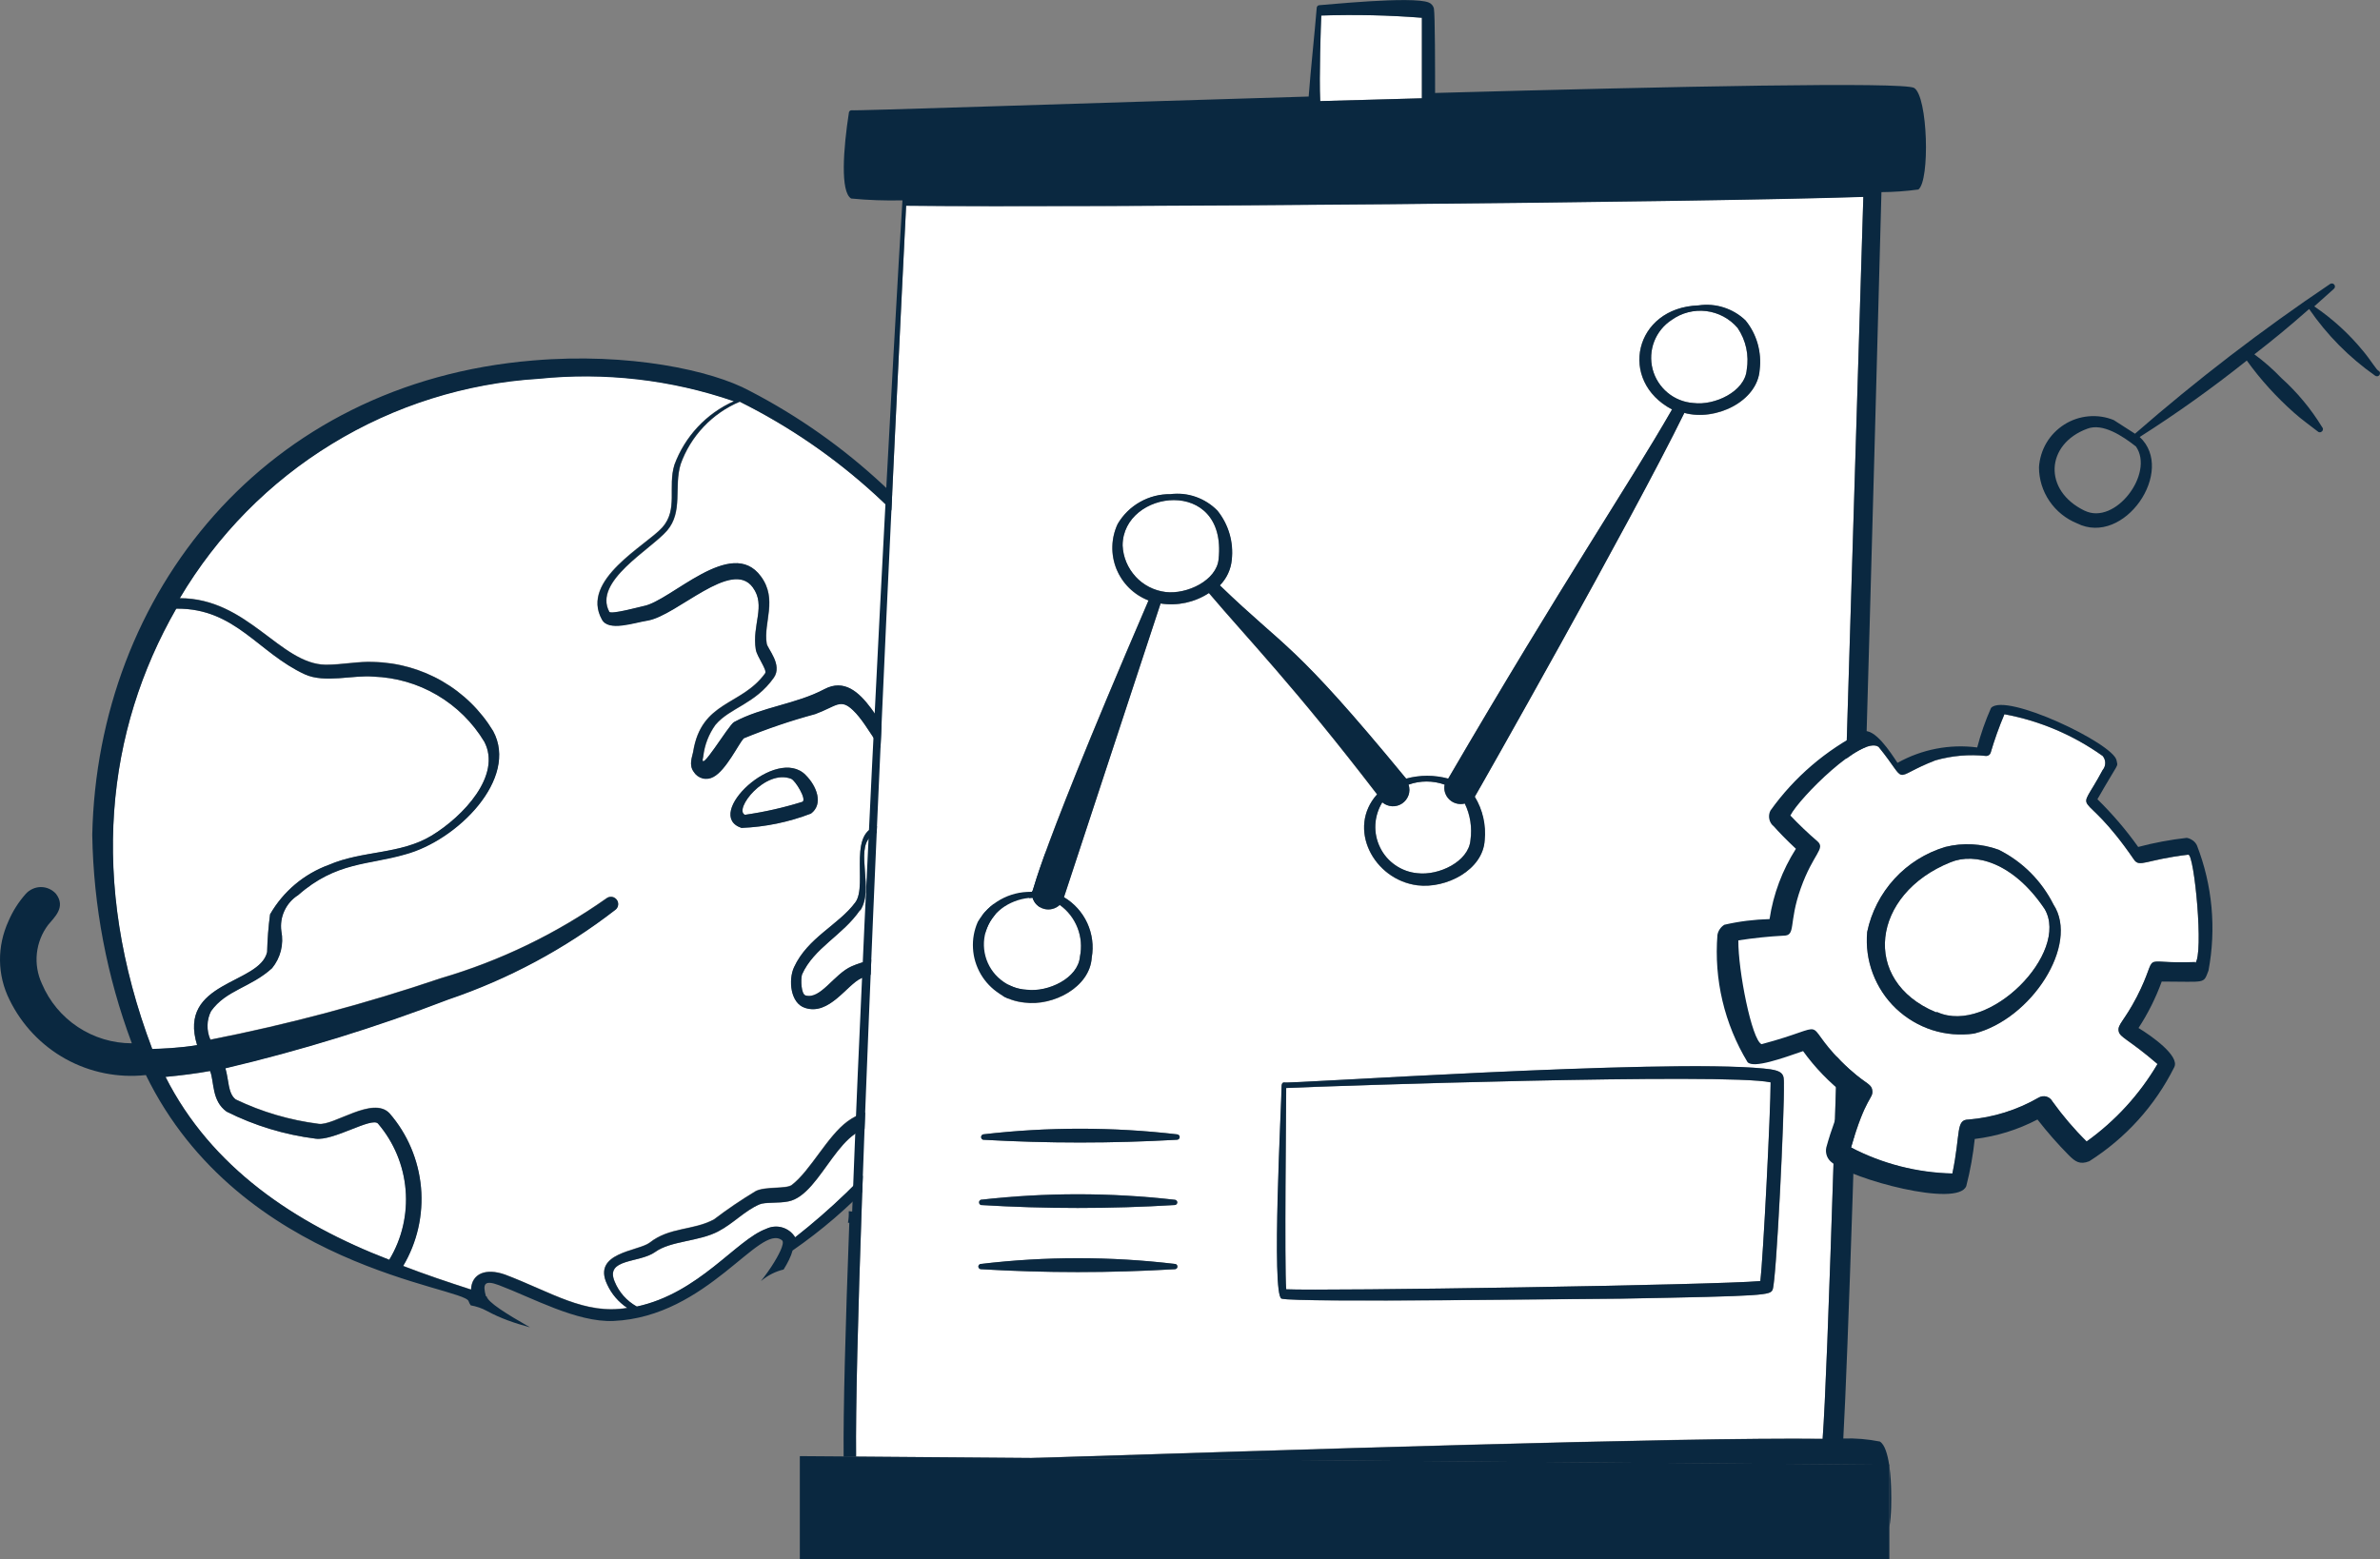
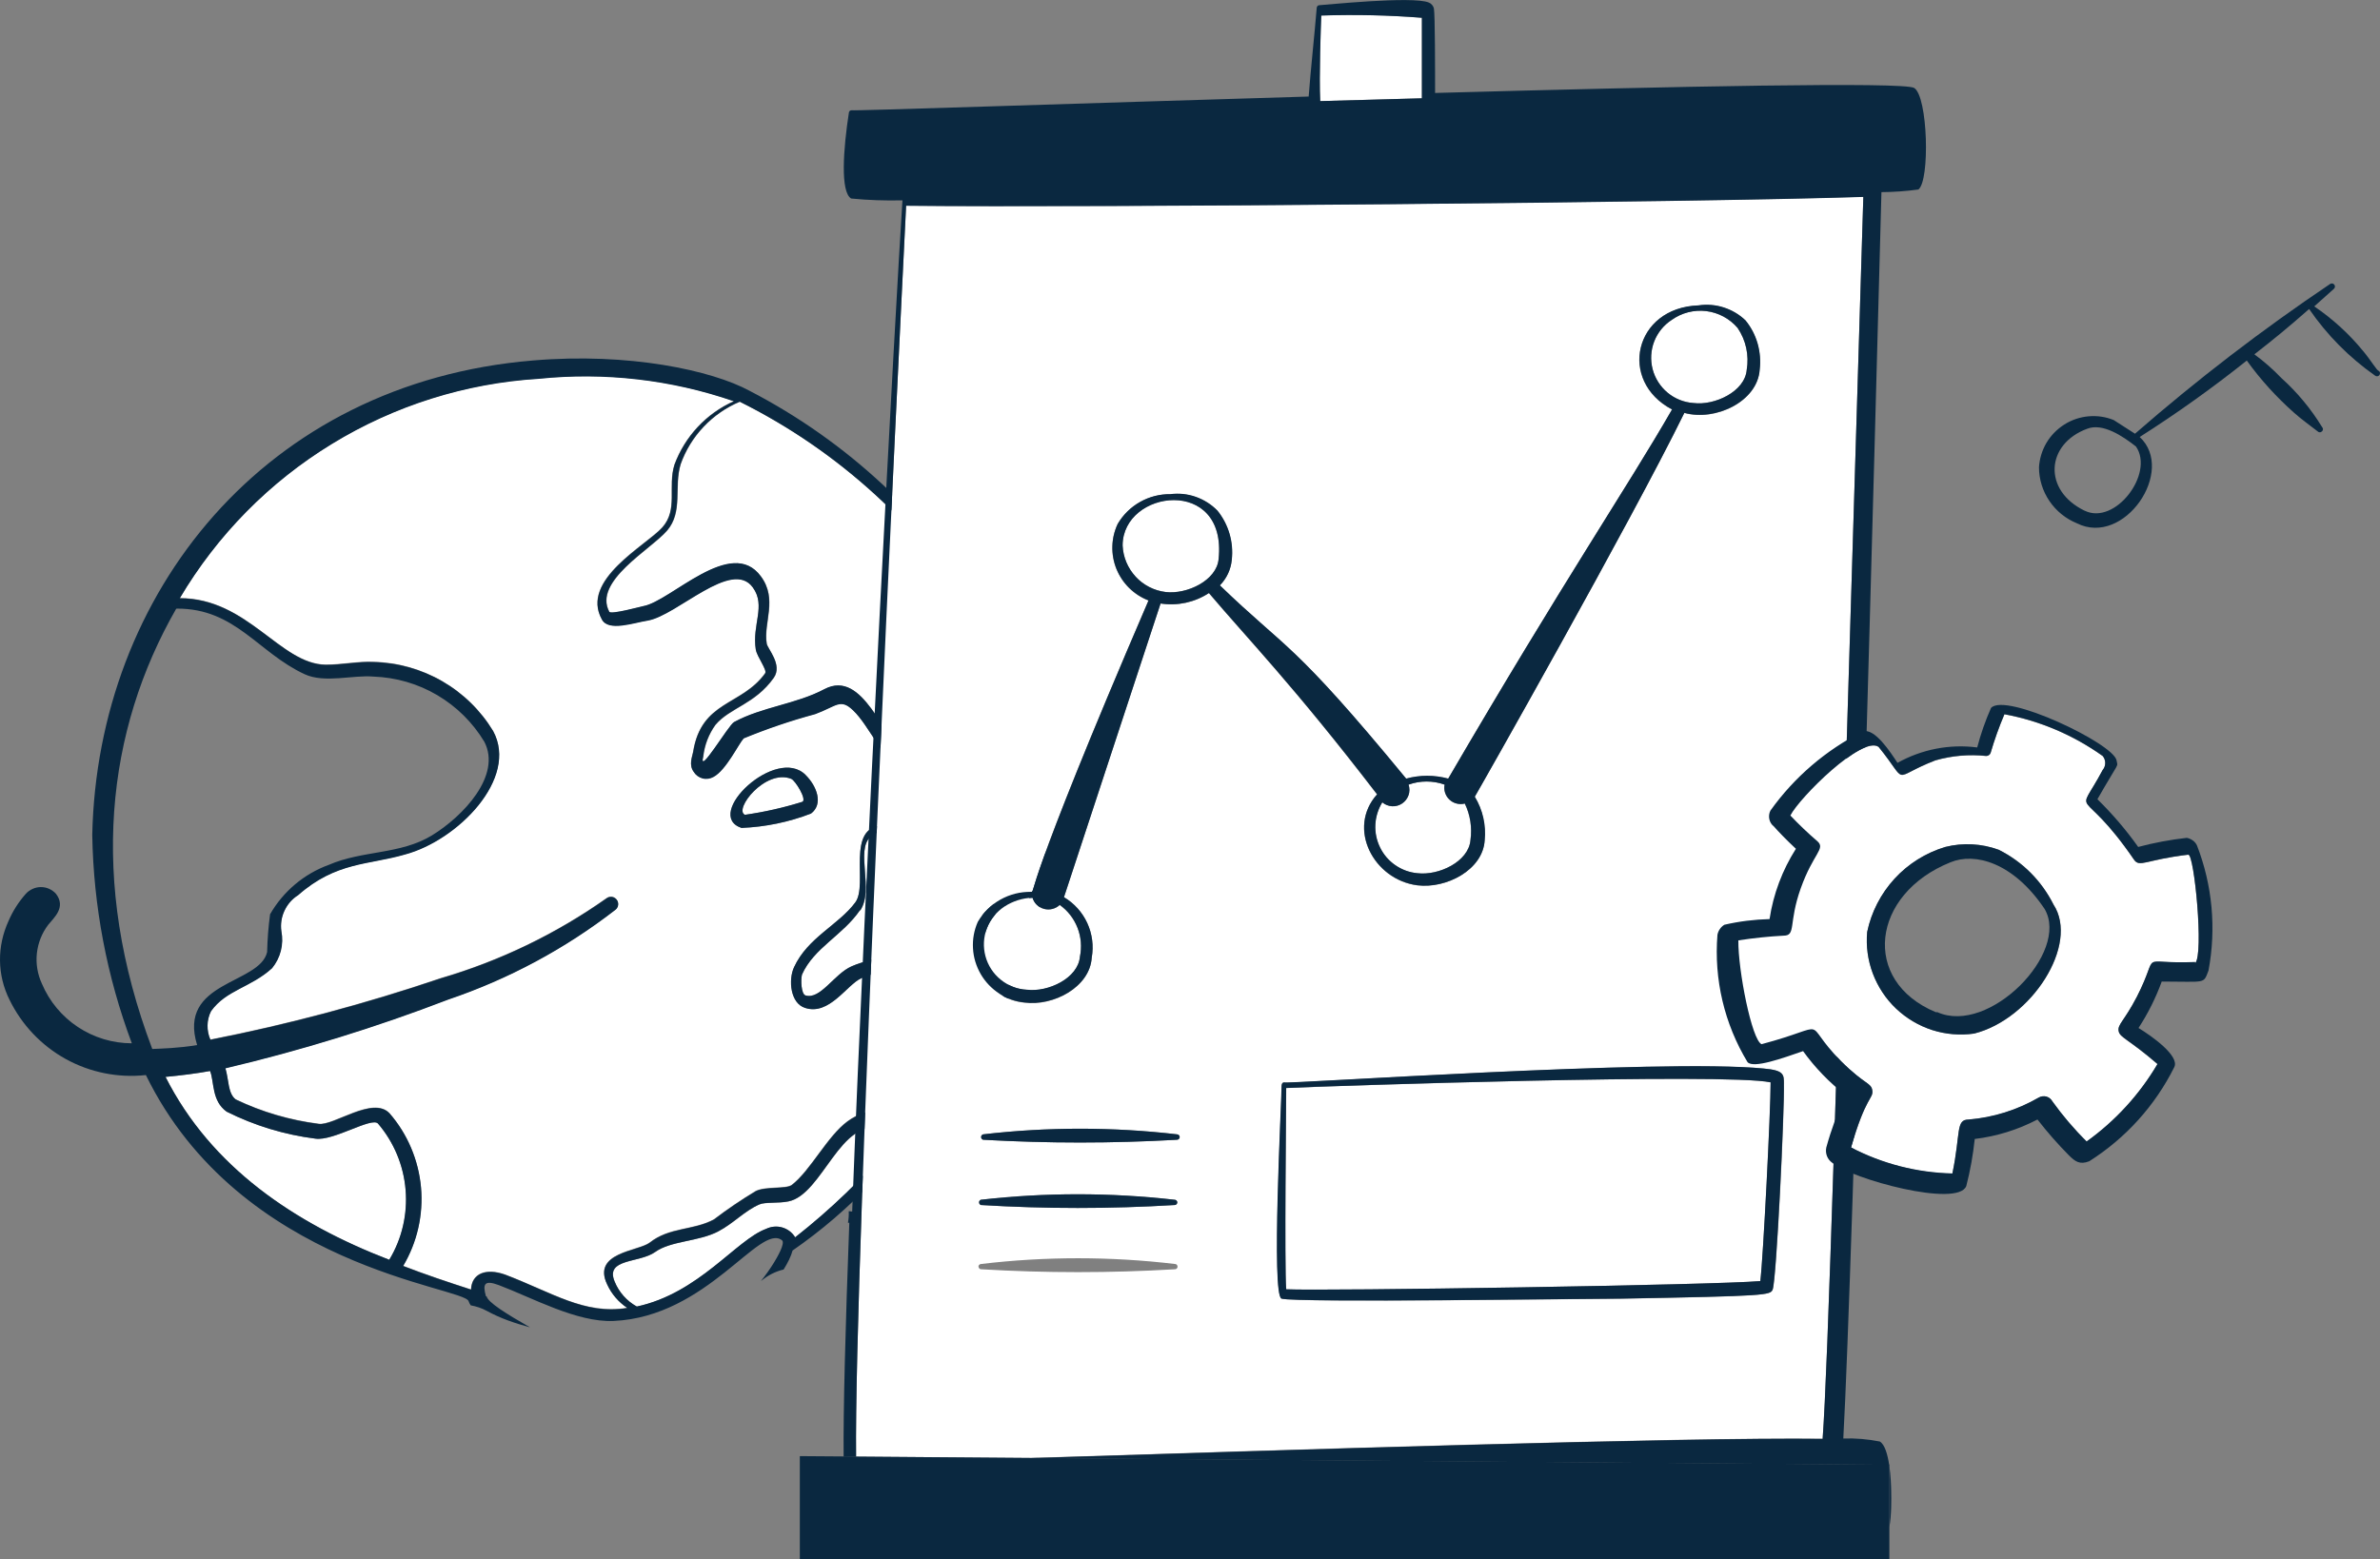
<svg xmlns="http://www.w3.org/2000/svg" id="Layer_2" viewBox="0 0 298.22 195.4">
  <rect x="0" y="0" width="298.22" height="195.4" fill="#808080" stroke="none" />
  <defs>
    <style>.cls-1{fill:#0a2840;}.cls-1,.cls-2{stroke-width:0px;}.cls-2{fill:#fff;}</style>
  </defs>
  <g id="Layer_1-2">
    <path class="cls-2" d="m99.15,97.62c-3.27-1.28-7.25,3.87-5.8,4.51,2.45-.36,4.86-.9,7.23-1.64.51-.34-.9-2.64-1.42-2.87Z" />
-     <path class="cls-2" d="m33.47,119.34c.04-1.59.16-3.17.37-4.74,1.65-2.87,4.26-5.07,7.37-6.2,4.2-1.82,8.97-1.28,12.9-3.68,3.93-2.4,8.78-7.52,6.58-11.74-1.45-2.41-3.48-4.42-5.91-5.85-2.43-1.43-5.17-2.22-7.98-2.32-2.52-.23-6.1.85-8.61-.29-5.84-2.7-8.69-8.27-16.01-8.23l-.11.02c-8.74,15.24-10.99,34.07-3,55.18,1.16-.05,3.32-.1,5.62-.49-2.49-8.05,7.82-7.59,8.77-11.65Z" />
    <path class="cls-2" d="m50.83,149.13c-.25-3.06-1.46-5.97-3.46-8.31-.8-.86-5.59,2.22-7.84,1.89-3.87-.49-7.63-1.63-11.12-3.38-1.91-1.36-1.54-3.76-2.08-5.1-1.74.32-3.64.55-5.58.74,5.72,11.33,16.17,18.36,28.04,22.93,1.59-2.63,2.3-5.7,2.05-8.76Z" />
    <path class="cls-2" d="m110.58,141.53c-5.26-1.63-7.47,8.18-11.77,9.05-1.24.27-2.95.07-3.64.38-1.83.79-3.28,2.4-5.14,3.37-2.44,1.29-5.96,1.17-7.92,2.59-1.96,1.41-6.32.78-5.08,3.71.54,1.33,1.52,2.43,2.78,3.13,7.79-1.68,12.46-8.37,16.19-9.73.63-.31,1.36-.38,2.04-.18.68.2,1.26.64,1.62,1.25,4.44-3.49,8.52-7.43,12.18-11.74-.05-.38-.19-.74-.41-1.05-.22-.32-.5-.58-.84-.76Z" />
    <path class="cls-2" d="m109.09,104.87c-1.94,1.72.48,6.62-1.3,9.26v-.08c-2.19,3.19-5.81,4.74-7.3,8.1-.17.66-.1,2.44.44,2.61,1.86.57,3.57-2.68,5.78-3.65,3.08-1.34,7.53-1.38,9.52-4.14,6.73-9.17-3.96-15.11-7.14-12.09Z" />
    <path class="cls-2" d="m122.93,110.08c.19-2.6,2.29-4.55,2.96-6.69.09-.3.56-9.05-1.21-9.58-3.19-.98-7.14,3.54-11.67,2.16-2.53-.77-4.03-5-6.14-6.98-1.6-1.53-2.05-.51-4.74.48-3.05.83-6.04,1.84-8.96,3.04-.63.68-2.21,3.99-3.78,4.83-.41.24-.9.31-1.36.19-.46-.11-.86-.4-1.11-.81-.66-.89-.18-1.91-.08-2.5,1.03-6.45,6.05-5.75,9.01-9.84.33-.4-1-2.06-1.16-3-.49-3.11,1.31-5.47-.37-7.78-2.64-3.66-9.5,3.53-13.19,4.15-1.7.26-4.92,1.43-5.73-.15-2.74-4.93,5.55-9.26,7.57-11.51,2.02-2.25.66-5.07,1.53-7.87.65-1.75,1.64-3.36,2.92-4.73,1.28-1.37,2.82-2.46,4.53-3.23-7.85-2.71-16.2-3.68-24.46-2.82-9.17.56-18.07,3.37-25.91,8.16-7.84,4.8-14.39,11.44-19.07,19.35,8.53,0,12.56,8.24,18.28,8.34,2,0,4.23-.45,5.99-.35,3.03.07,5.99.9,8.61,2.41,2.62,1.51,4.82,3.66,6.39,6.25,3.22,5.93-4.46,13.7-11.04,15.46-4.57,1.34-8.63.91-13.4,5.1-.74.47-1.34,1.15-1.71,1.95-.37.8-.5,1.69-.39,2.56.16.81.14,1.65-.06,2.45-.2.8-.58,1.55-1.1,2.19-2.67,2.44-5.76,2.74-7.65,5.39-.27.55-.43,1.16-.44,1.78-.01.62.11,1.23.36,1.8,9.79-1.92,19.44-4.5,28.88-7.7,7.43-2.17,14.44-5.56,20.76-10.02.19-.14.43-.21.67-.18.24.03.45.16.6.35.15.19.21.43.18.67-.03.24-.16.45-.35.6-6.3,4.89-13.38,8.69-20.93,11.24-9.1,3.5-18.43,6.39-27.93,8.62.45,1.47.3,3.17,1.31,3.92,3.27,1.56,6.78,2.59,10.38,3.05,1.87.28,6.79-3.54,8.88-1.32,2.26,2.61,3.63,5.86,3.94,9.29.31,3.44-.48,6.88-2.24,9.84,2.78,1.07,5.5,1.99,8.51,2.96.09-2.04,1.88-2.71,4.25-1.88,5.85,2.21,9.98,5.08,15.33,4.18-1.09-.73-1.97-1.75-2.52-2.94-1.93-4.01,3.89-4.16,5.31-5.23,2.52-1.99,5.45-1.51,8.07-2.92,1.68-1.28,3.44-2.47,5.25-3.56,1.24-.61,3.78-.24,4.49-.75,2.35-1.79,4.47-6.14,7.01-7.99,2.54-1.85,6.06-2.1,7.24,1.35,5.34-5.54,9.76-11.9,13.1-18.83-2.77-3.73-4.07-8.36-3.64-12.99Zm-30.01-6.32c-4.87-1.64,4.36-10.37,8.04-6.63,1.4,1.39,2.24,3.65.67,4.82-2.78,1.08-5.73,1.69-8.71,1.8Zm25.2,14.05c-2.41,3.48-6.94,3.36-10.2,4.79-1.8.82-4,4.69-7.02,3.72-1.86-.57-2.13-3.52-1.4-5.1,1.71-3.74,5.58-5.3,7.68-8.13,1.65-2.22-1.29-9.57,3.52-9.63,8.03-1.63,12.53,7.02,7.43,14.35Z" />
    <path class="cls-2" d="m117.36,89.31c-1.47.27-4.88-.69.75-6.09,1.75-1.64,3.36-3.41,4.81-5.31l-.11.02c-7.24-11.84-17.68-21.39-30.1-27.57-1.71.72-3.26,1.79-4.53,3.14-1.28,1.35-2.26,2.95-2.88,4.7-.86,2.85.34,5.96-1.71,8.33-2.05,2.37-9.29,6.35-7.22,10.17.23.36,3.99-.67,4.27-.72,3.44-.61,11.01-8.81,14.72-3.73,2.14,2.89.29,5.8.73,8.43.11.67,2.01,2.66.89,4.27-2.35,3.33-5.48,3.74-7.31,5.9-.84,1.17-1.37,2.53-1.53,3.96-.67,2.62,3.19-3.96,3.87-4.3,3.5-1.9,7.78-2.25,11.31-4.12,4.95-2.63,7.36,6.61,9.97,7.4,3.79,1.16,7.46-3.45,11.65-2.15,2.37.71,3.02,5.57,2.32,7.85,0,.94.06,1.89.22,2.82.01,2.45-2.84,4.98-3.04,7.36-.29,3.76.54,7.52,2.39,10.81,3.07-8.24,4.01-17.76.78-30.68-.65-2.55-1.51-5.05-2.57-7.47-1.95,2.92-4.58,5.32-7.67,6.99Z" />
    <path class="cls-1" d="m100.95,97.14c-3.68-3.75-12.91,4.99-8.04,6.63,2.98-.12,5.93-.73,8.71-1.8,1.57-1.18.74-3.43-.67-4.82Zm-.38,3.34c-2.36.74-4.78,1.29-7.23,1.64-1.45-.64,2.54-5.79,5.8-4.51.52.23,1.94,2.53,1.42,2.87Z" />
    <path class="cls-1" d="m110.69,103.47c-4.81.07-1.86,7.41-3.52,9.63-2.09,2.83-5.96,4.4-7.68,8.13-.73,1.58-.47,4.53,1.4,5.1,3.02.98,5.22-2.9,7.02-3.72,3.27-1.43,7.79-1.31,10.2-4.79,5.1-7.33.6-15.99-7.43-14.35Zm5.54,13.5c-1.99,2.76-6.43,2.79-9.52,4.14-2.2.97-3.91,4.22-5.78,3.65-.54-.17-.61-1.95-.44-2.61,1.49-3.36,5.11-4.91,7.28-8.1v.08c1.8-2.64-.62-7.54,1.31-9.26,3.17-3.01,13.87,2.92,7.14,12.09Z" />
    <path class="cls-1" d="m122.05,52.91c-.83-.32-3.05-1.12-3.73-.75-4.85,1.99,20.39,3.16,5.32,24.54-7.19-11.78-17.46-21.37-29.72-27.72-4.72-2.56-15.11-4.82-27.13-3.8-33.61,2.78-54.58,29.19-55.23,59.46.15,8.93,1.83,17.76,4.96,26.12-2.4,0-4.75-.71-6.76-2.04s-3.57-3.21-4.51-5.43c-.55-1.19-.77-2.5-.63-3.8s.63-2.54,1.42-3.58c.71-.89,2.27-2.18.98-3.88-.24-.27-.53-.48-.86-.63-.33-.15-.68-.22-1.04-.22-.36,0-.71.08-1.04.23-.33.15-.62.36-.86.63-.89,1.01-1.62,2.15-2.15,3.39C.35,117-.02,118.69,0,120.39c.02,1.71.43,3.39,1.19,4.91,1.53,3.14,3.99,5.74,7.05,7.43,3.06,1.69,6.57,2.39,10.04,2.01,11.82,24.2,39.94,26.54,40.44,28.35.05.16.14.33.26.51.7.13,1.39.35,2.04.71,1.68.92,3.5,1.54,5.39,2.05-3.03-1.73-5.26-3.13-5.44-3.89h-.08c-.44-1.57-.18-2.07,1.62-1.4,4.14,1.56,9.77,4.69,14.36,4.49,11.78-.52,18.32-12.32,21.12-10.11.44.38-.68,2.25-.99,2.76-.47.78-1.05,1.58-1.66,2.36.88-.75,1.85-1.22,2.85-1.46.52-.84.93-1.65,1.12-2.38,3.63-2.51,6.98-5.39,10-8.6,4.57-4.83,4.3-4.38,4.13-5.24,5.7-6.04,10.5-12.87,14.25-20.28,5.66-13.68,3.6-29.68-1.85-41.72,8-11.33,9.2-23.41-3.75-27.98Zm-99.98,23.39l.11-.02c7.32-.03,10.17,5.54,16.01,8.23,2.5,1.15,6.09.06,8.61.29,2.81.1,5.56.89,7.98,2.32,2.43,1.43,4.46,3.44,5.91,5.85,2.19,4.22-2.65,9.34-6.58,11.74-3.93,2.4-8.7,1.86-12.9,3.68-3.11,1.13-5.72,3.33-7.37,6.2-.21,1.57-.33,3.16-.37,4.74-.94,4.07-11.26,3.6-8.77,11.65-2.3.39-4.46.44-5.62.49-7.99-21.1-5.74-39.94,3-55.18Zm-1.33,58.67c1.94-.18,3.84-.42,5.58-.74.54,1.34.17,3.74,2.08,5.1,3.49,1.75,7.25,2.89,11.12,3.38,2.25.33,7.04-2.75,7.84-1.89,2,2.34,3.21,5.25,3.46,8.31.25,3.06-.46,6.13-2.05,8.76-11.86-4.57-22.31-11.6-28.04-22.93Zm78.9,20.12c-.36-.6-.94-1.05-1.62-1.25-.68-.2-1.4-.13-2.04.18-3.73,1.37-8.4,8.06-16.19,9.73-1.26-.69-2.24-1.8-2.78-3.13-1.23-2.93,3.12-2.29,5.08-3.71,1.96-1.41,5.49-1.29,7.92-2.59,1.86-.97,3.3-2.58,5.14-3.37.69-.32,2.4-.12,3.64-.38,4.3-.87,6.51-10.68,11.77-9.05.33.19.62.45.84.76.22.31.36.68.41,1.05-3.65,4.32-7.73,8.25-12.18,11.74Zm13.82-13.19c-1.18-3.45-4.7-3.2-7.24-1.35-2.54,1.85-4.66,6.2-7.01,7.99-.71.52-3.26.15-4.49.75-1.81,1.09-3.57,2.28-5.25,3.56-2.62,1.41-5.55.93-8.07,2.92-1.42,1.07-7.24,1.22-5.31,5.23.55,1.2,1.42,2.21,2.52,2.94-5.35.9-9.49-1.97-15.33-4.18-2.36-.83-4.16-.16-4.25,1.88-3.02-.98-5.74-1.89-8.51-2.96,1.76-2.96,2.54-6.41,2.24-9.84-.31-3.43-1.68-6.69-3.94-9.29-2.08-2.22-7,1.6-8.88,1.32-3.6-.46-7.11-1.48-10.38-3.05-1.01-.74-.87-2.45-1.31-3.92,9.49-2.24,18.83-5.12,27.93-8.62,7.55-2.56,14.63-6.36,20.93-11.24.19-.14.32-.36.35-.6.03-.24-.03-.48-.18-.67-.15-.19-.36-.32-.6-.35-.24-.03-.48.03-.67.18-6.32,4.46-13.34,7.84-20.76,10.02-9.45,3.2-19.09,5.78-28.88,7.7-.25-.57-.37-1.18-.36-1.8.01-.62.16-1.23.44-1.78,1.89-2.66,4.98-2.95,7.65-5.39.52-.64.9-1.39,1.1-2.19.2-.8.22-1.64.06-2.45-.12-.87.01-1.76.39-2.56.37-.8.96-1.48,1.71-1.95,4.77-4.2,8.84-3.77,13.4-5.1,6.58-1.76,14.26-9.52,11.04-15.46-1.57-2.59-3.77-4.74-6.39-6.25-2.62-1.51-5.58-2.34-8.61-2.41-1.76-.1-3.99.36-5.99.35-5.72-.09-9.76-8.34-18.28-8.34,4.68-7.91,11.22-14.56,19.07-19.35,7.84-4.8,16.74-7.6,25.91-8.16,8.26-.85,16.61.11,24.46,2.82-1.71.76-3.25,1.86-4.53,3.23-1.28,1.37-2.27,2.97-2.92,4.73-.87,2.8.49,5.62-1.53,7.87-2.02,2.25-10.3,6.58-7.57,11.51.81,1.58,4.03.41,5.73.15,3.69-.62,10.55-7.82,13.19-4.15,1.67,2.31-.13,4.67.37,7.78.16.94,1.49,2.6,1.16,3-2.96,4.09-7.99,3.39-9.01,9.84-.1.59-.59,1.61.08,2.5.25.4.65.69,1.11.81.46.12.95.04,1.36-.19,1.57-.83,3.15-4.15,3.78-4.83,2.92-1.2,5.91-2.22,8.96-3.04,2.69-.99,3.14-2.01,4.74-.48,2.1,1.99,3.61,6.21,6.14,6.98,4.54,1.38,8.49-3.14,11.67-2.16,1.77.53,1.3,9.28,1.21,9.58-.67,2.14-2.76,4.09-2.96,6.69-.43,4.63.86,9.26,3.64,12.99-3.34,6.93-7.76,13.29-13.1,18.83Zm14.12-52.12c3.22,12.92,2.28,22.43-.78,30.68-1.84-3.29-2.67-7.05-2.39-10.81.2-2.37,3.06-4.91,3.04-7.36-.15-.93-.22-1.87-.22-2.82.7-2.29.06-7.14-2.32-7.85-4.18-1.29-7.86,3.32-11.65,2.15-2.61-.79-5.02-10.02-9.97-7.4-3.54,1.88-7.81,2.22-11.31,4.12-.68.34-4.54,6.92-3.87,4.3.16-1.43.69-2.8,1.53-3.96,1.83-2.16,4.96-2.57,7.31-5.9,1.13-1.62-.78-3.61-.89-4.27-.44-2.64,1.41-5.54-.73-8.43-3.71-5.08-11.28,3.12-14.72,3.73-.28.05-4.04,1.08-4.27.72-2.07-3.82,5.17-7.8,7.22-10.17,2.05-2.37.85-5.48,1.71-8.33.62-1.75,1.6-3.35,2.88-4.7,1.28-1.35,2.82-2.42,4.53-3.14,12.42,6.18,22.86,15.74,30.1,27.57l.11-.02c-1.46,1.9-3.07,3.68-4.81,5.31-5.63,5.39-2.21,6.36-.75,6.09,3.09-1.67,5.72-4.07,7.67-6.99,1.06,2.42,1.92,4.91,2.57,7.47Z" />
    <path class="cls-2" d="m152.69,70.06c1.08-10.39-12.03-8.73-12.03-1.69.07,1.45.64,2.83,1.62,3.89.98,1.07,2.31,1.75,3.75,1.93,2.67.33,6.43-1.44,6.66-4.14Z" />
    <path class="cls-2" d="m172.92,106.23c.44.89,1.1,1.65,1.91,2.21.82.56,1.76.91,2.75,1,2.67.33,6.43-1.44,6.66-4.14.23-1.57-.02-3.17-.71-4.59-.34.09-.69.09-1.02,0-.34-.09-.64-.25-.9-.49-.25-.24-.44-.53-.55-.86-.11-.33-.13-.68-.06-1.02-1.46-.52-3.06-.52-4.52,0,.14.43.14.89,0,1.32-.15.43-.43.79-.8,1.04-.37.25-.82.37-1.27.35-.45-.03-.88-.2-1.22-.49-.52.84-.82,1.8-.87,2.8-.05.99.16,1.98.6,2.87Z" />
    <path class="cls-2" d="m133.32,112.45s.06-.18.19-.6c0,0-.05.14-.2.59,0,0,0,0,0,0Z" />
    <path class="cls-2" d="m125.38,122.8c.93.75,2.07,1.19,3.27,1.26,2.67.33,6.43-1.44,6.66-4.14.25-1.21.15-2.47-.3-3.62-.45-1.15-1.22-2.15-2.23-2.87-.26.24-.57.42-.91.5-.34.09-.7.08-1.04,0-.34-.09-.65-.27-.91-.51-.25-.25-.44-.55-.54-.89-1.26.04-2.48.43-3.53,1.11-1,.65-1.77,1.61-2.2,2.73-.43,1.12-.49,2.34-.18,3.5.31,1.16.98,2.18,1.91,2.94Z" />
    <path class="cls-2" d="m218.86,46.37c.32-1.84-.09-3.73-1.14-5.27-1-1.17-2.4-1.92-3.93-2.11-1.53-.19-3.07.2-4.32,1.1-1,.65-1.76,1.59-2.2,2.7-.43,1.11-.5,2.32-.2,3.48.3,1.15.95,2.18,1.87,2.94.91.76,2.04,1.21,3.23,1.3,2.67.35,6.46-1.44,6.69-4.14Z" />
    <path class="cls-2" d="m228.38,180.32c.66-9.08,1.61-41.22,5.1-155.66-21.85.71-96.43,1.36-119.94,1.11-.97,19.5-6.53,132.26-6.27,156.79l21.85.17c31.61-1.01,81.73-2.63,99.26-2.41Zm-80.67-37.56c-.07.06-.16.09-.24.09-8.08.46-16.19.46-24.27,0-.07-.02-.14-.06-.19-.13-.05-.06-.07-.14-.07-.21s.03-.15.07-.21c.05-.06.11-.11.19-.13,8.07-.94,16.22-.94,24.3,0,.09,0,.18.04.24.11.06.07.09.15.09.24s-.04.18-.11.24Zm-.19,7.94c0,.09-.04.17-.1.23-.06.06-.15.1-.23.1-8.08.49-16.19.49-24.27,0-.07-.02-.12-.07-.17-.12s-.07-.12-.07-.2c0-.07.02-.14.05-.2.04-.06.09-.11.16-.14,8.07-.92,16.22-.92,24.3,0,.09,0,.17.03.23.1.06.06.1.15.1.23Zm76.02-14.83c.08,3.25-.93,24.6-1.41,25.76-.3.71-.71.81-18.92,1.14-4.21,0-40.74.53-42.61,0-1.31-.35,0-24.72,0-26.57,0-.28.05-.53.33-.53,0,.25,47.3-3,60.1-1.74,2.52.23,2.52.73,2.52,1.94Zm-101.04-20.31c.68-1.17,1.66-2.13,2.83-2.79,1.18-.66,2.51-1,3.86-.97.61-.08-1.29.66,14.71-36.53-.9-.35-1.73-.88-2.42-1.56-.69-.68-1.23-1.5-1.6-2.39-.36-.9-.53-1.86-.51-2.83.03-.97.25-1.92.66-2.8.67-1.15,1.64-2.1,2.8-2.76,1.16-.66,2.47-.99,3.81-.98,1.08-.13,2.17-.02,3.19.34,1.02.36,1.95.95,2.71,1.73.69.86,1.21,1.84,1.51,2.9.31,1.06.4,2.16.28,3.26-.11,1.21-.64,2.34-1.49,3.2,8.4,8.12,9.01,6.81,23.34,24.22,1.73-.47,3.55-.47,5.27,0,14.56-24.95,22.43-36.48,28.05-46.27-6.79-3.56-4.77-12.77,3.31-13.04,1.06-.16,2.15-.07,3.17.26,1.02.33,1.96.89,2.73,1.63.69.86,1.2,1.84,1.51,2.9.3,1.06.39,2.16.26,3.26-.25,3.99-5.53,6.51-9.44,5.42-6.66,13.6-26.09,47.86-26.26,48.11.99,1.64,1.43,3.56,1.24,5.47-.23,3.71-4.82,6.08-8.43,5.63-5.5-.71-8.86-7.17-5.05-11.4-10.52-13.7-16.22-19.5-21.07-25.23-1.79,1.17-3.94,1.64-6.06,1.31-8.7,26.44-11.26,34.24-11.91,36.22,0,.01-.18.54-.19.6,1.28.76,2.29,1.89,2.92,3.24.62,1.35.82,2.86.56,4.33-.23,3.71-4.82,6.11-8.43,5.63-1.13-.11-2.22-.49-3.18-1.11-.96-.62-1.76-1.45-2.33-2.44-.57-.98-.91-2.09-.97-3.23-.06-1.14.14-2.27.6-3.32Zm.1,43.19c0-.09.03-.17.1-.23.06-.06.15-.1.23-.1,8.07-.96,16.23-.96,24.3,0,.09,0,.17.04.23.1.06.06.09.15.09.24s-.04.17-.1.23c-.06.06-.15.09-.24.09-8.08.48-16.19.48-24.27,0-.09,0-.17-.03-.23-.1-.06-.06-.1-.15-.1-.23Z" />
    <path class="cls-2" d="m165.55,1.95c-.05,1.21-.28,7.67-.13,10.72l12.74-.35V2.22c-4.2-.33-8.41-.42-12.61-.28Z" />
    <path class="cls-2" d="m161.17,136.36c0,2.09-.23,22.28,0,25.23,4.67.23,53.86-.53,59.41-1.03.35-2.85,1.29-21.29,1.29-24.9-5.63-1.21-55.43.45-60.7.71Z" />
    <path class="cls-1" d="m125.19,124.53c.96.62,2.05,1,3.18,1.11,3.61.48,8.2-1.92,8.43-5.63.26-1.47.06-2.98-.56-4.33-.62-1.35-1.64-2.48-2.92-3.24.02-.05.19-.58.19-.6-.13.41-.19.57-.19.6,0,0,0,0,0,0,.15-.46.2-.6.2-.59.65-1.98,3.21-9.78,11.91-36.22,2.11.33,4.27-.14,6.06-1.31,4.84,5.73,10.55,11.53,21.07,25.23-3.81,4.24-.45,10.7,5.05,11.4,3.61.45,8.2-1.92,8.43-5.63.19-1.91-.24-3.83-1.24-5.47.18-.25,19.6-34.51,26.26-48.11,3.91,1.08,9.18-1.44,9.44-5.42.13-1.09.04-2.2-.26-3.26-.3-1.06-.81-2.04-1.51-2.9-.77-.75-1.71-1.3-2.73-1.63-1.02-.33-2.11-.42-3.17-.26-8.07.28-10.09,9.49-3.31,13.04-5.63,9.79-13.5,21.32-28.05,46.27-1.73-.47-3.55-.47-5.27,0-14.33-17.41-14.94-16.1-23.34-24.22.85-.87,1.38-2,1.49-3.2.12-1.09.03-2.2-.28-3.26-.31-1.06-.82-2.04-1.51-2.9-.76-.78-1.69-1.37-2.71-1.73-1.02-.36-2.12-.48-3.19-.34-1.33-.02-2.65.32-3.81.98-1.16.65-2.13,1.61-2.8,2.76-.41.88-.64,1.83-.66,2.8-.03.97.15,1.93.51,2.83.36.9.91,1.71,1.6,2.39.69.68,1.52,1.21,2.42,1.56-16,37.19-14.1,36.46-14.71,36.53-1.35-.03-2.68.31-3.86.97-1.17.66-2.15,1.62-2.83,2.79-.46,1.04-.67,2.18-.6,3.32.06,1.14.4,2.24.97,3.23.57.98,1.37,1.82,2.33,2.44Zm83.76-75.32c-.91-.76-1.57-1.79-1.87-2.94-.3-1.15-.23-2.37.2-3.48.43-1.11,1.2-2.05,2.2-2.7,1.25-.89,2.79-1.28,4.32-1.1,1.53.19,2.93.94,3.93,2.11,1.05,1.55,1.45,3.43,1.14,5.27-.23,2.7-4.01,4.49-6.69,4.14-1.19-.08-2.32-.54-3.23-1.3Zm-34.52,51.84c.45.03.9-.1,1.27-.35.37-.25.65-.62.8-1.04.15-.43.15-.89,0-1.32,1.46-.52,3.06-.52,4.52,0-.07.34-.05.69.06,1.02.11.33.29.63.55.86.25.24.56.41.9.49.34.09.69.08,1.02,0,.69,1.43.93,3.02.71,4.59-.23,2.7-3.99,4.47-6.66,4.14-.99-.09-1.94-.44-2.75-1-.82-.56-1.48-1.32-1.91-2.21-.44-.89-.65-1.88-.6-2.87.05-.99.35-1.95.87-2.8.34.29.77.46,1.22.49Zm-32.14-28.79c-.98-1.07-1.56-2.44-1.62-3.89,0-7.04,13.12-8.7,12.03,1.69-.23,2.7-3.99,4.47-6.66,4.14-1.44-.18-2.77-.87-3.75-1.93Zm-18.63,44.09c.43-1.12,1.2-2.07,2.2-2.73,1.05-.68,2.28-1.07,3.53-1.11.1.34.29.65.54.89.25.25.57.42.91.51.34.09.7.09,1.04,0,.34-.09.66-.26.91-.5,1.01.72,1.78,1.71,2.23,2.87.45,1.15.55,2.41.3,3.62-.23,2.7-3.99,4.47-6.66,4.14-1.19-.06-2.34-.5-3.27-1.26-.93-.75-1.6-1.78-1.91-2.94-.31-1.16-.25-2.38.18-3.5Z" />
    <path class="cls-1" d="m147.49,142.17c-8.07-.94-16.22-.94-24.3,0-.07.02-.14.07-.19.13-.05.06-.07.14-.07.21s.03.15.07.21c.05.06.11.11.19.13,8.08.46,16.19.46,24.27,0,.09,0,.18-.03.24-.09.07-.06.1-.15.11-.24s-.03-.18-.09-.24c-.06-.07-.15-.1-.24-.11Z" />
    <path class="cls-1" d="m147.19,150.37c-8.07-.92-16.22-.92-24.3,0-.06.03-.12.08-.16.14-.04.06-.06.13-.05.2,0,.07.03.14.07.2s.1.1.17.12c8.08.49,16.19.49,24.27,0,.09,0,.17-.03.23-.1.06-.06.1-.15.1-.23s-.04-.17-.1-.23c-.06-.06-.15-.1-.23-.1Z" />
-     <path class="cls-1" d="m147.19,159.07c.09,0,.17-.03.24-.09.06-.06.1-.14.1-.23s-.03-.17-.09-.24c-.06-.06-.14-.1-.23-.1-8.07-.96-16.23-.96-24.3,0-.09,0-.17.03-.23.1-.06.06-.1.15-.1.23s.03.17.1.23c.06.06.15.1.23.1,8.08.48,16.19.48,24.27,0Z" />
    <path class="cls-1" d="m160.91,135.66c-.28,0-.33.25-.33.53,0,1.84-1.31,26.21,0,26.57,1.87.53,38.4,0,42.61,0,18.22-.33,18.62-.43,18.92-1.14.48-1.16,1.49-22.5,1.41-25.76,0-1.21,0-1.72-2.52-1.94-12.79-1.26-60.1,1.99-60.1,1.74Zm60.95,0c0,3.61-.93,22.05-1.29,24.9-5.55.5-54.75,1.26-59.41,1.03-.23-2.95,0-23.14,0-25.23,5.27-.25,55.08-1.92,60.7-.71Z" />
    <path class="cls-1" d="m236.97,186.9c-.01-.7-.06-1.97-.23-3.18v7.7c.28-1.54.25-3.56.23-4.51Z" />
    <path class="cls-1" d="m179.82,11.63c0-2.66,0-9.8-.15-10.58-.04-.16-.12-.32-.23-.44-.11-.13-.25-.23-.4-.29-2-.86-13.31.33-13.72.33-.08,0-.16.03-.22.09-.06.06-.1.13-.11.22-.25,3.11-.78,8-1.01,11.14-29.92.89-57.28,1.82-57.28,1.72-.08,0-.16.03-.22.08-.06.05-.1.12-.11.2-.71,4.61-1.09,9.95.28,10.78,2.14.21,4.28.28,6.43.23-.89,13.72-4.66,83.22-6.3,126.73-.14-.01-.28-.02-.43-.04.02.48-.01.97-.1,1.45h.17c-.49,13.1-.77,23.63-.71,29.32h1.56c-.26-24.52,5.3-137.28,6.27-156.78,23.51.25,98.09-.4,119.94-1.11-3.48,114.44-4.44,146.58-5.1,155.66-17.53-.21-67.65,1.41-99.26,2.41l107.6.85c-.2-1.32-.55-2.55-1.17-2.93-1.51-.3-3.04-.43-4.58-.38,1.19-21.21,4.13-131.79,4.78-156.21,1.55-.01,3.1-.12,4.63-.33,1.47-1.11,1.19-11.67-.53-12.73-1.32-.78-29.76-.2-60.04.63Zm-1.65.69l-12.74.35c-.15-3.05.08-9.51.13-10.72,4.21-.14,8.42-.05,12.61.28v10.09Z" />
    <polygon class="cls-1" points="107.27 182.56 105.71 182.54 100.22 182.5 100.22 195.4 236.74 195.4 236.74 191.41 236.74 183.72 236.74 183.57 236.72 183.57 129.12 182.73 107.27 182.56" />
-     <path class="cls-2" d="m244.41,108.07c-9.91,3.97-11.28,14.86-1.85,18.79h.2c6.49,2.91,16.63-7.47,13.44-12.93-3.93-5.86-8.77-7.12-11.79-5.86Z" />
    <path class="cls-2" d="m274.2,107.13c-5.35.63-6.09,1.65-6.8.63-6.76-9.87-7.39-4.76-3.93-11.24.21-.25.32-.56.32-.88s-.11-.64-.32-.88c-3.67-2.62-7.87-4.41-12.31-5.23-.67,1.58-1.25,3.19-1.73,4.84-.04.11-.11.21-.21.28-.1.07-.22.11-.34.11-2.14-.23-4.3-.04-6.37.55-5.78,2.24-3.18,3.15-7.12-1.69-2.04-1.45-9.91,6.37-11.05,8.61,1.07,1.13,2.2,2.21,3.38,3.22,1.06.94-.51,1.49-2.08,5.9-1.57,4.4-.55,5.94-2.16,5.94-1.9.1-3.79.29-5.66.59-.04,3.77,1.69,12.5,2.91,13.01,9.16-2.44,4.72-3.18,9.95,2.12,2.95,2.95,3.81,2.67,3.93,3.7.12,1.02-.83.71-2.67,7.12,3.93,2.05,8.27,3.17,12.7,3.26,1.06-5.11.39-6.76,2.04-6.76,3.09-.26,6.08-1.2,8.77-2.75.14-.08.3-.14.47-.16.17-.02.33,0,.49.03.16.04.31.12.44.22.13.1.24.23.32.38,1.28,1.8,2.72,3.48,4.29,5.03,3.61-2.58,6.63-5.89,8.88-9.71-3.66-3.15-4.72-3.3-4.87-4.13-.16-.83.71-1.26,2.28-4.29,3.07-5.98-.16-4.05,7.31-4.36v.16c1.1-1.1-.12-13.72-.86-13.6Zm-26.83,22.41c-1.76.25-3.56.1-5.25-.44-1.69-.54-3.24-1.46-4.53-2.69-1.29-1.22-2.28-2.73-2.91-4.39-.63-1.66-.87-3.45-.71-5.22.52-2.49,1.71-4.8,3.43-6.67,1.72-1.88,3.92-3.25,6.36-3.98,2.21-.55,4.54-.43,6.68.35,2.98,1.48,5.39,3.9,6.88,6.88,3.26,4.99-2.75,14.35-9.95,16.16Z" />
    <path class="cls-1" d="m250.43,106.5c-2.14-.78-4.47-.91-6.68-.35-2.44.73-4.64,2.11-6.36,3.98-1.72,1.88-2.91,4.18-3.43,6.67-.16,1.77.08,3.56.71,5.22.63,1.66,1.62,3.17,2.91,4.39,1.29,1.22,2.84,2.14,4.53,2.69,1.69.54,3.49.69,5.25.44,7.19-1.81,13.21-11.16,9.95-16.16-1.49-2.98-3.9-5.4-6.88-6.88Zm-7.67,20.36h-.2c-9.43-3.93-8.06-14.82,1.85-18.79,3.03-1.26,7.86,0,11.79,5.86,3.18,5.46-6.96,15.84-13.44,12.93Z" />
    <path class="cls-1" d="m274.75,105.33c-.22-.16-.47-.27-.74-.32-2.06.23-4.09.61-6.09,1.14-1.52-2.14-3.23-4.14-5.11-5.98,2.83-4.95,2.56-3.93,2.4-4.87-.39-2.12-13.96-8.57-15.73-6.57-.71,1.6-1.29,3.26-1.73,4.95-3.45-.45-6.95.23-9.99,1.93-.86-1.3-2.87-4.44-4.36-3.93-4.6,2.32-8.57,5.72-11.56,9.91-.17.33-.22.72-.14,1.08.08.37.28.69.58.92.51.59,1.61,1.73,2.75,2.79-1.7,2.68-2.83,5.67-3.3,8.81-1.91.05-3.8.28-5.66.71-.23.14-.42.32-.57.54-.15.22-.25.46-.3.72-.45,5.58.87,11.17,3.77,15.96.75.83,4.44-.51,6.96-1.38,1.5,2.08,3.29,3.93,5.31,5.5-.97,2.12-1.78,4.32-2.4,6.57-.08.36-.05.74.08,1.08.13.34.37.64.67.85,2.44,2.04,15.73,5.66,16.79,2.91.5-1.94.85-3.91,1.06-5.9,2.75-.33,5.41-1.16,7.86-2.44,1.22,1.57,2.53,3.07,3.93,4.48.79.79,1.38,1.22,2.56.75,4.56-2.89,8.24-6.96,10.65-11.79.71-1.42-2.87-3.93-4.48-4.91,1.19-1.82,2.16-3.77,2.91-5.82,5.62,0,5.19.35,5.86-1.38.99-5.26.49-10.7-1.45-15.69-.12-.25-.3-.46-.52-.62Zm.31,15.4v-.16c-7.47.31-4.25-1.61-7.31,4.36-1.57,3.03-2.44,3.46-2.28,4.29.16.83,1.22.98,4.87,4.13-2.25,3.82-5.28,7.13-8.88,9.71-1.57-1.55-3-3.24-4.29-5.03-.08-.15-.19-.27-.32-.38-.13-.1-.28-.18-.44-.22-.16-.04-.33-.06-.49-.03-.17.02-.32.07-.47.16-2.68,1.55-5.68,2.49-8.77,2.75-1.65,0-.98,1.65-2.04,6.76-4.43-.1-8.77-1.21-12.7-3.26,1.85-6.41,2.79-6.09,2.67-7.12-.12-1.02-.98-.75-3.93-3.7-5.23-5.31-.79-4.56-9.95-2.12-1.22-.51-2.95-9.24-2.91-13.01,1.88-.29,3.76-.49,5.66-.59,1.61,0,.59-1.53,2.16-5.94,1.57-4.4,3.15-4.95,2.08-5.9-1.18-1.01-2.31-2.09-3.38-3.22,1.14-2.24,9-10.06,11.05-8.61,3.93,4.84,1.34,3.93,7.12,1.69,2.07-.59,4.23-.78,6.37-.55.12,0,.24-.04.34-.11.1-.07.17-.17.21-.28.48-1.64,1.06-3.26,1.73-4.84,4.43.82,8.63,2.61,12.31,5.23.21.25.32.56.32.88s-.11.64-.32.88c-3.46,6.49-2.83,1.38,3.93,11.24.71,1.02,1.45,0,6.8-.63.75-.12,1.97,12.5.86,13.6Z" />
    <path class="cls-1" d="m298.08,46.5c-.27-.06-1.03-1.39-1.98-2.51-1.76-2.15-3.82-4.03-6.12-5.59l2.42-2.16c.09-.06.14-.15.17-.25.02-.1,0-.21-.06-.29-.06-.09-.15-.15-.25-.17-.1-.02-.21,0-.29.06-8.53,5.74-16.7,12.01-24.45,18.77l-2.66-1.71c-1-.41-2.09-.57-3.17-.47-1.08.1-2.12.45-3.03,1.03-.91.58-1.68,1.36-2.23,2.29-.55.93-.87,1.98-.94,3.06,0,1.51.46,2.99,1.31,4.24.85,1.25,2.05,2.22,3.45,2.79,5.91,2.96,12.42-6.59,7.86-10.82,4.64-2.95,9.12-6.15,13.42-9.58,1.72,2.39,3.71,4.58,5.91,6.53.92.83,2.1,1.66,2.96,2.34.04.04.08.07.12.09.05.02.1.03.15.03.05,0,.1,0,.15-.03.05-.02.09-.05.13-.08.04-.04.07-.08.09-.12.02-.05.03-.1.03-.15,0-.05,0-.1-.03-.15-.02-.05-.04-.09-.08-.13-1.4-2.29-3.12-4.36-5.11-6.15-1.03-1.08-2.16-2.07-3.37-2.96,2.39-1.86,4.17-3.31,6.86-5.68,2.23,3.25,5.02,6.07,8.25,8.34.08.07.18.1.28.09.1,0,.2-.06.26-.13.07-.08.1-.18.09-.28,0-.1-.06-.2-.14-.26Zm-36.89,17.5c-5.23-2.54-4.85-8.34.33-10.26,1.95-.77,4.46.92,6.12,2.22,2.34,3.37-2.6,9.93-6.44,8.04Z" />
  </g>
</svg>